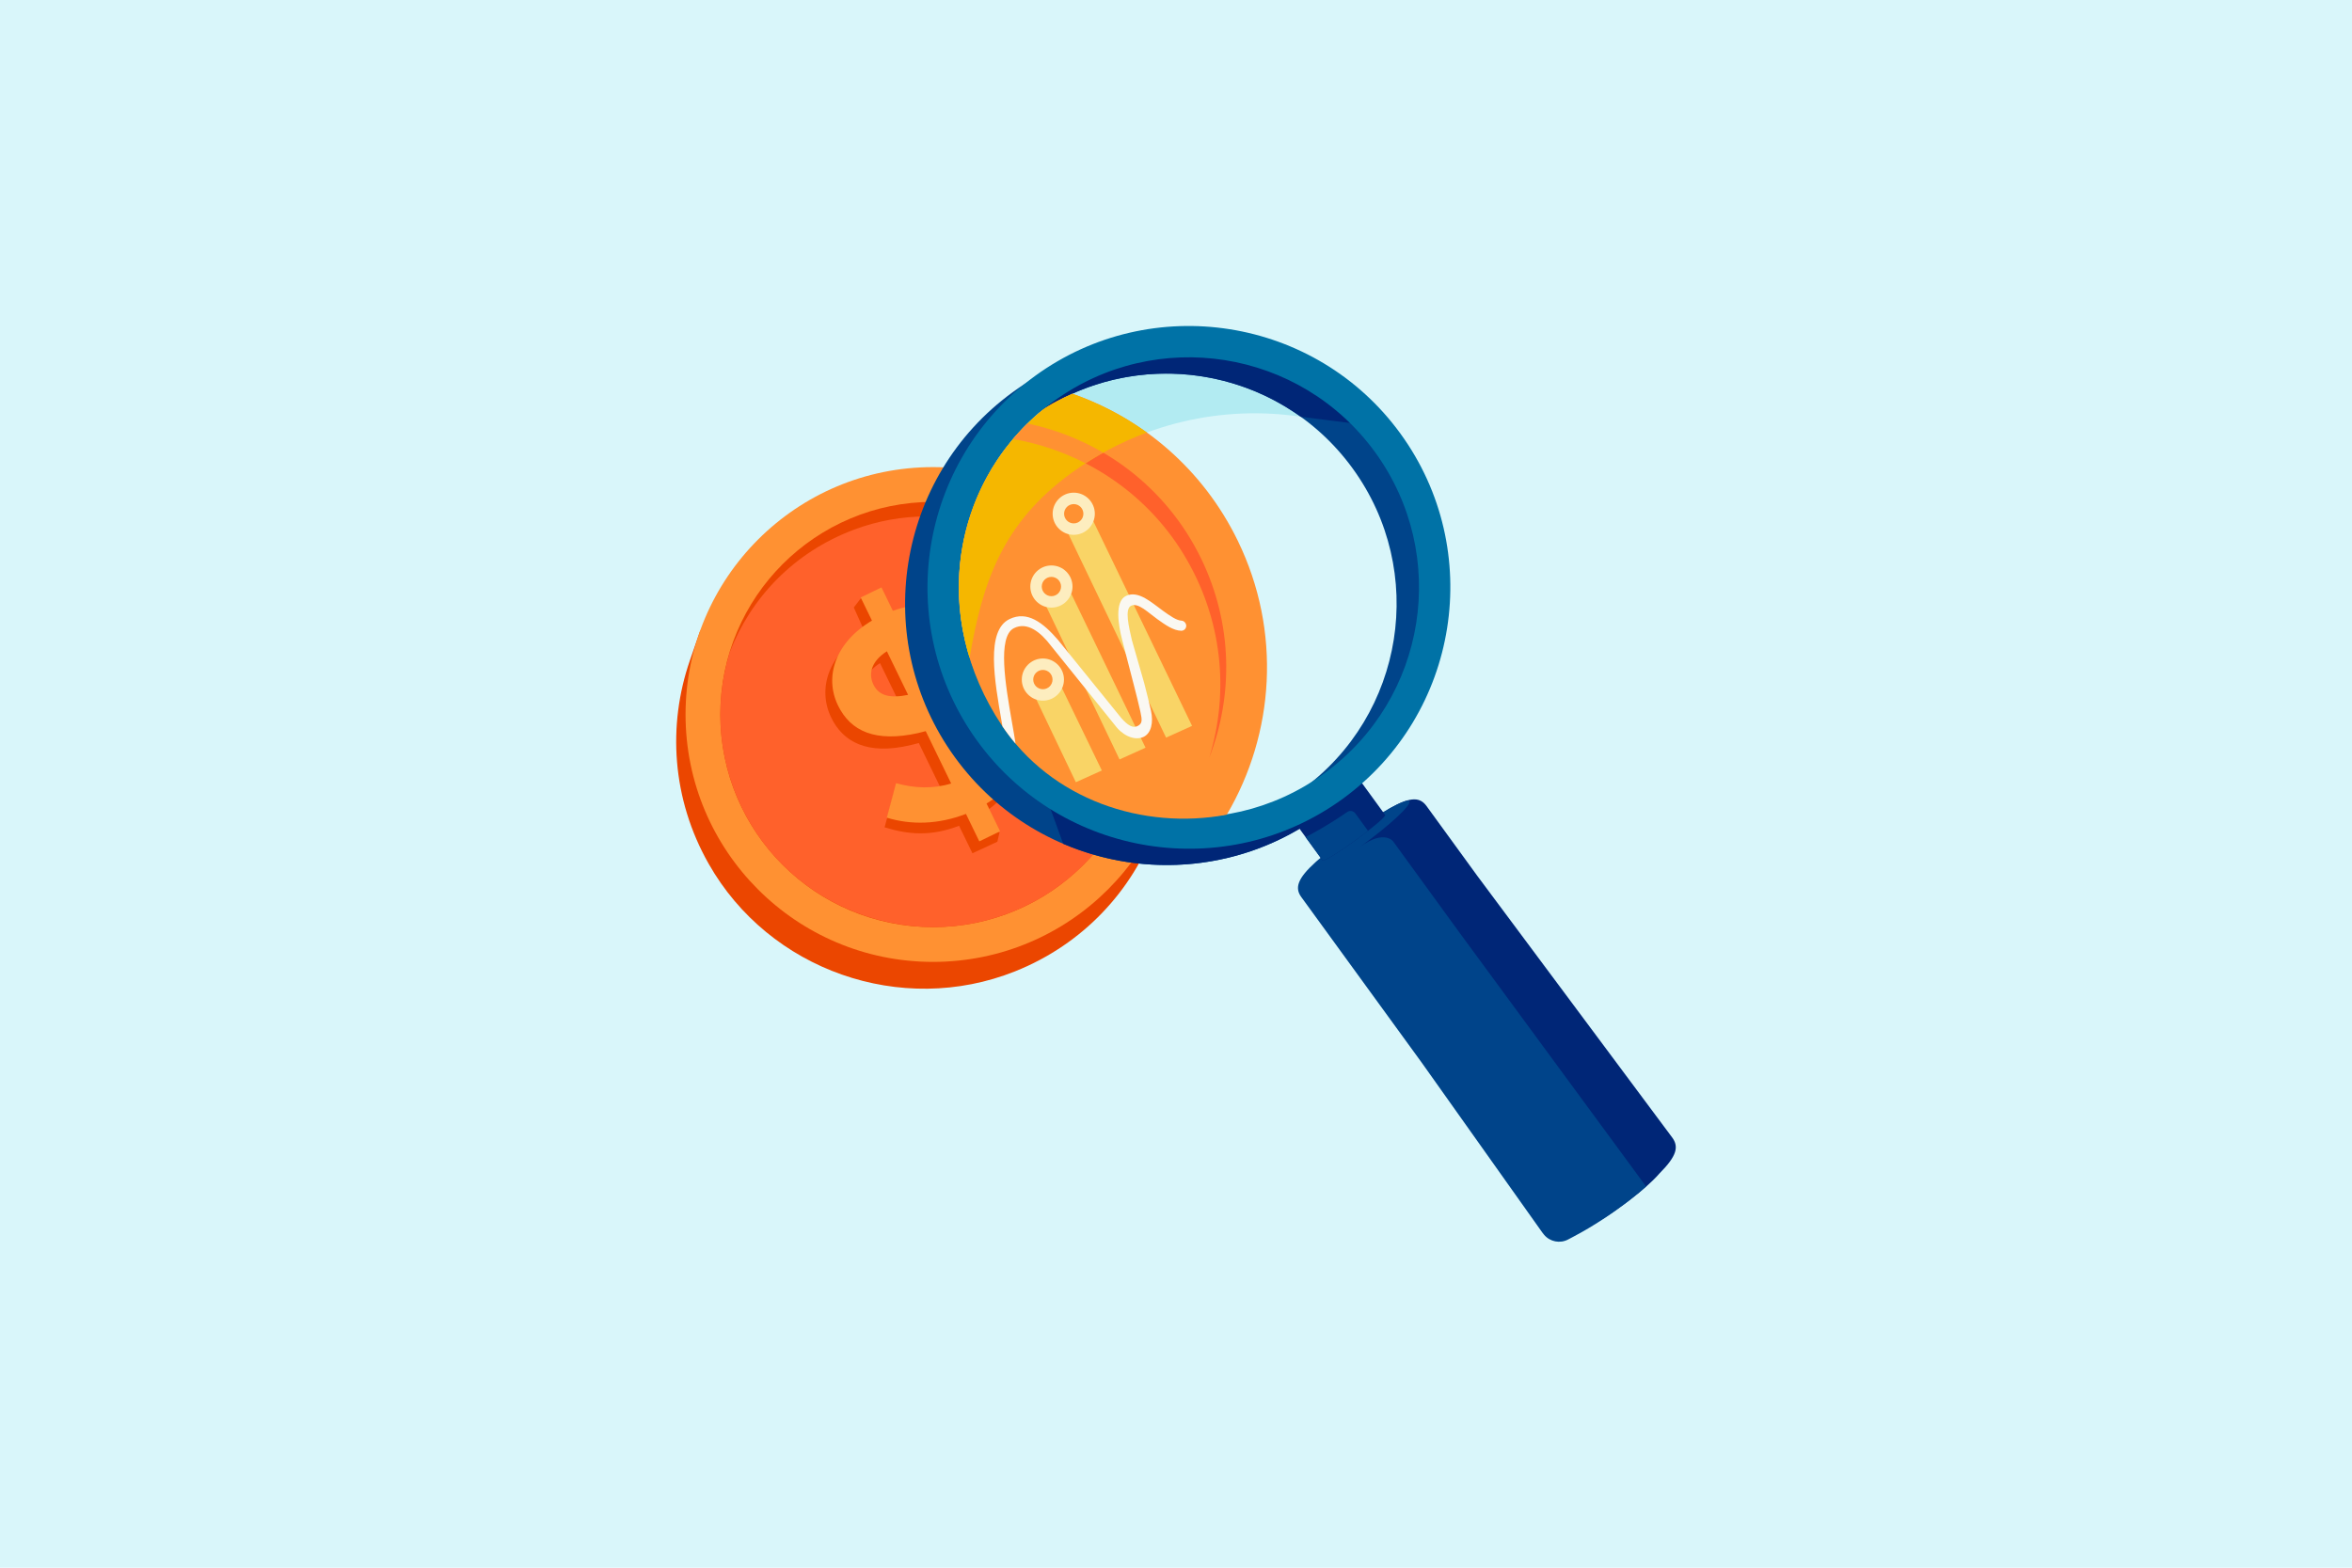
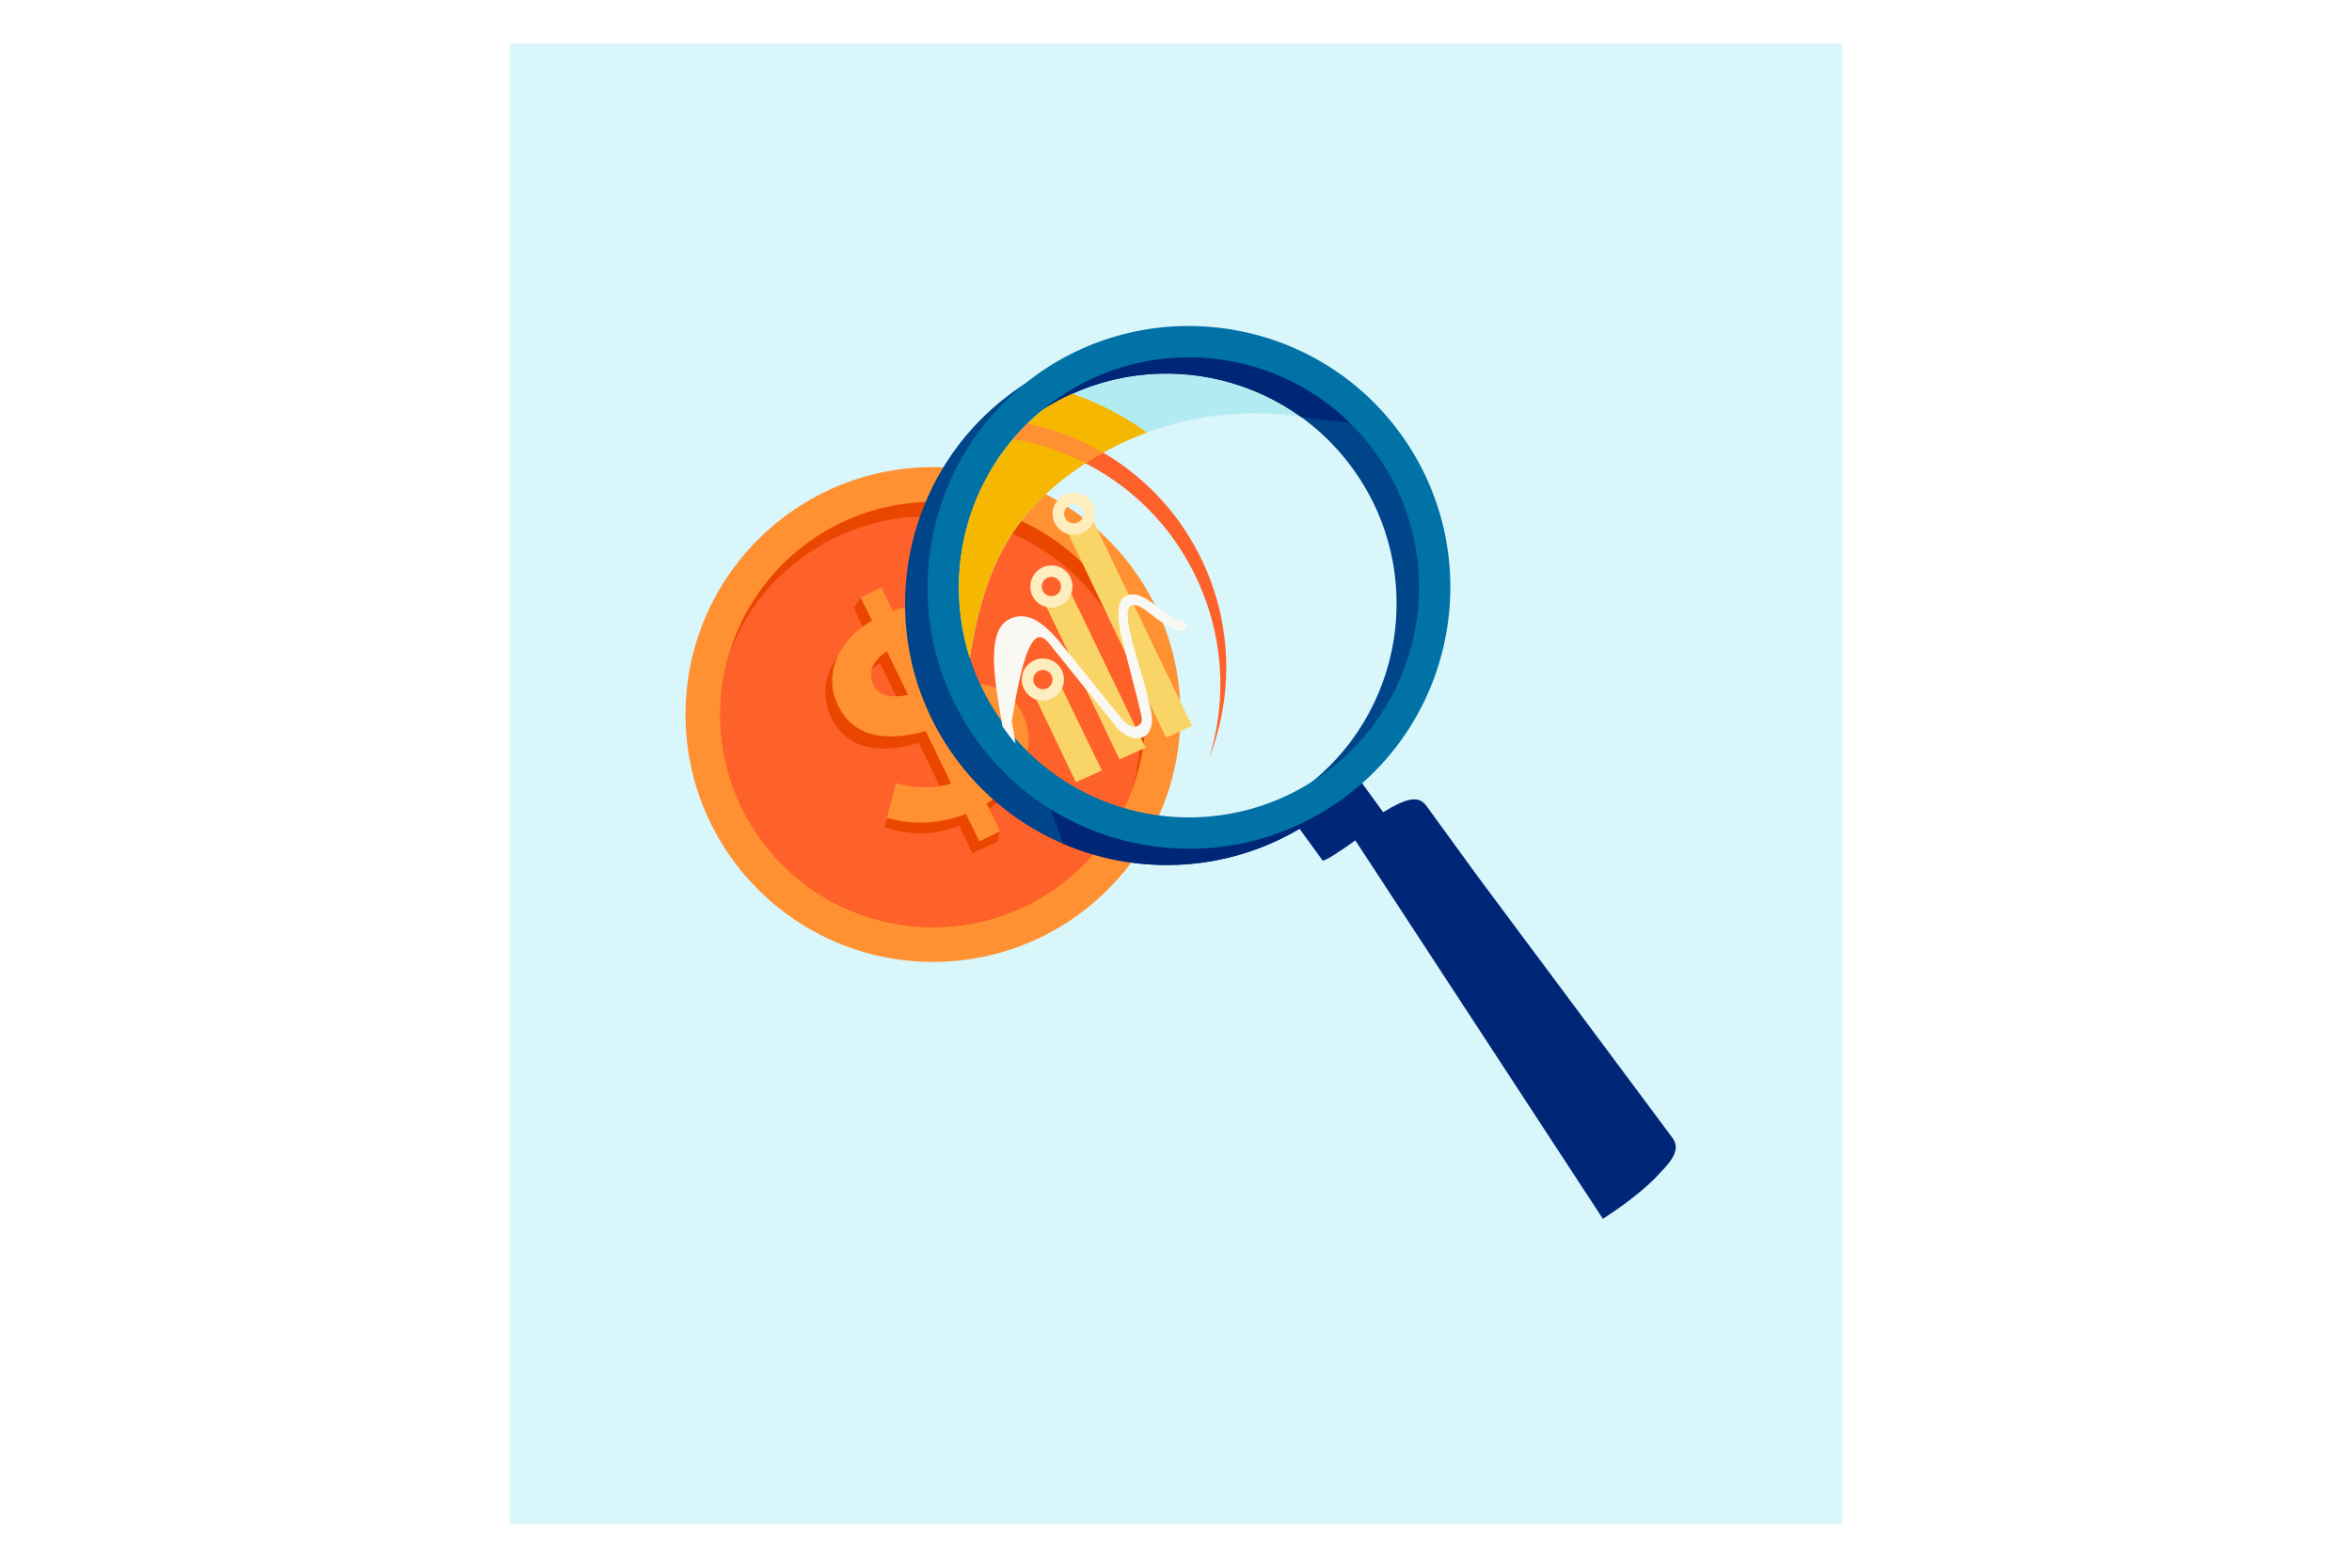
<svg xmlns="http://www.w3.org/2000/svg" width="1080" height="720" viewBox="0 0 1080 720" fill="none">
-   <rect width="1080" height="720" fill="#D9F6FA" />
  <g clip-path="url(#clip0_295_2027)">
    <path d="M846 20H234V700H846V20Z" fill="#D9F6FA" />
-     <path d="M316.771 303.359L321.531 289.633L322.689 289.419C334.992 264.939 356.211 244.652 384.519 234.024C435.179 214.996 493.218 235.132 521.224 281.435C536.927 307.401 540.995 336.603 535.403 363.539L536.26 363.967L531.852 376.685C531.626 377.353 531.399 378.02 531.16 378.687L530.694 380.022L530.669 380.01C519.952 408.935 497.538 433.579 466.056 446.133C413.822 466.974 353.163 445.667 325.422 396.745C308.447 366.85 306.521 332.989 316.771 303.359Z" fill="#EB4600" />
    <path d="M428.417 441.776C491.169 441.776 542.04 390.906 542.04 328.153C542.04 265.401 491.169 214.53 428.417 214.53C365.665 214.53 314.794 265.401 314.794 328.153C314.794 390.906 365.665 441.776 428.417 441.776Z" fill="#FF9132" />
    <path d="M428.417 425.809C482.35 425.809 526.072 382.087 526.072 328.153C526.072 274.22 482.35 230.498 428.417 230.498C374.483 230.498 330.761 274.22 330.761 328.153C330.761 382.087 374.483 425.809 428.417 425.809Z" fill="#EB4600" />
    <path d="M392.125 243.267C435.531 226.997 485.31 244.199 509.4 283.802C524.75 309.025 527.306 337.825 519.486 363.362C509.853 388.283 490.07 409.35 462.417 419.702C419.01 435.971 369.231 418.757 345.142 379.153C329.804 353.93 327.248 325.131 335.068 299.593C344.688 274.698 364.471 253.63 392.125 243.267Z" fill="#FF612B" />
    <path d="M406.191 379.972C417.31 383.372 427.51 384.178 440.392 379.254L444.46 387.628L446.525 391.885L457.972 386.583L458.966 382.302L449.862 374.494C466.938 364.193 473.209 347.37 466.547 333.669C463.487 327.373 459.369 323.192 453.388 321.102L453.4 321.076L447.558 319.062L446.6 319.704C441.249 319.225 434.763 319.842 426.792 321.618L424.387 322.122L413.872 300.5C420.509 298.775 428.052 298.926 435.695 301.684L440.48 285.905L434.877 283.966L434.398 284.193C425.269 282.165 415.963 282.757 406.808 285.993L401.582 275.252L395.286 274.786L392.049 279.005L397.212 290.489C380.2 300.588 375.364 316.392 381.623 329.463C386.924 340.532 398.018 347.08 418.355 342.156L421.906 341.262L433.592 365.302C425.218 367.883 418.884 366.51 410.435 364.143L406.191 379.972ZM397.905 319.855C395.298 314.478 397.363 308.824 404.088 304.555L413.822 324.565C405.649 326.227 400.449 325.093 397.905 319.855ZM443.276 360.907L432.497 338.744C442.47 337.056 447.469 337.774 450.403 343.819C453.212 349.599 450.668 355.983 443.276 360.907Z" fill="#EB4600" />
    <path d="M443.553 373.802C430.671 378.738 418.317 378.927 407.198 375.539L411.455 359.685C419.917 362.053 428.392 362.405 436.766 359.836L425.08 335.797L421.529 336.691C402.048 341.01 390.614 335.948 384.796 323.998C378.462 310.965 383.386 295.123 400.386 285.024L395.223 274.408L404.755 269.774L409.981 280.516C421.176 276.562 432.597 276.486 443.641 280.427L438.856 296.206C431.2 293.448 423.657 293.297 417.033 295.022L427.548 316.644L429.953 316.14C452.582 311.116 463.361 315.17 469.695 328.204C476.357 341.905 470.086 358.728 453.01 369.029L459.218 381.785L449.686 386.419L443.553 373.802ZM416.983 319.137L407.249 299.127C400.524 303.396 398.459 309.05 401.066 314.427C403.609 319.653 408.81 320.787 416.983 319.137ZM435.657 333.304L446.437 355.467C453.841 350.543 456.385 344.159 453.577 338.379C450.63 332.334 445.631 331.616 435.657 333.304Z" fill="#FF9132" />
    <path d="M620.454 383.082C635.704 372.001 644.141 367.127 649.392 367.127C651.822 367.127 653.56 368.185 654.996 370.137L678.204 402.059L767.876 522.47C770.923 526.663 770.054 530.844 761.982 538.953C761.982 538.953 755.157 547.378 736.029 559.781L620.454 383.082Z" fill="#002677" />
-     <path d="M708.224 566.09L652.804 488.004L597.498 411.944C594.45 407.751 595.848 403.419 604.033 396.002C604.209 395.839 604.423 395.662 604.612 395.486C608.441 392.086 613.641 388.044 620.454 383.095C627.632 377.869 633.298 374.041 637.832 371.434C639.116 370.704 640.3 370.074 641.37 369.545C642.718 368.878 643.952 368.361 645.072 367.984C646.168 367.656 646.886 367.631 647.125 367.971C648.321 369.608 638.247 378.964 624.635 388.862C635.666 380.841 639.733 386.457 639.733 386.457L670.358 428.579L755.862 544.922C755.862 544.922 741.796 557.842 722.265 568.093L720.049 569.264C716.334 571.228 711.738 570.334 709.03 567.11L708.224 566.09Z" fill="#00448A" />
    <path d="M517.736 173.101C517.711 173.101 517.686 173.113 517.673 173.113C515.23 173.529 512.8 174.045 510.37 174.637C510.269 174.662 510.156 174.688 510.055 174.713C507.7 175.292 505.37 175.972 503.053 176.715C502.89 176.765 502.713 176.828 502.55 176.879C500.283 177.622 498.042 178.453 495.825 179.359C495.611 179.448 495.397 179.536 495.183 179.624C494.088 180.077 492.992 180.556 491.896 181.047C491.859 181.059 491.833 181.072 491.796 181.097C490.763 181.576 489.73 182.067 488.698 182.583C488.459 182.709 488.219 182.822 487.98 182.948C486.922 183.477 485.877 184.031 484.832 184.598C484.782 184.623 484.731 184.661 484.681 184.686C483.699 185.228 482.716 185.794 481.747 186.373C480.513 187.104 479.291 187.859 478.082 188.653C477.604 189.018 477.05 189.471 476.219 190.202C445.984 216.558 431.679 260.569 445.153 302.779C451.134 267.079 460.427 240.182 492.022 217.2C523.617 194.231 561.445 186.059 597.259 191.385C574.151 174.839 545.377 168.379 517.736 173.101Z" fill="#B2EBF2" />
    <path d="M473.511 191.788C520.708 157.473 586.781 167.913 621.096 215.11C655.411 262.307 644.972 328.38 597.775 362.695C550.578 397.01 484.504 386.57 450.19 339.373C415.875 292.176 426.314 226.103 473.511 191.788ZM465.024 180.115C411.467 219.051 399.58 294.304 438.516 347.861C477.453 401.417 552.706 413.304 606.262 374.368C659.818 335.432 671.706 260.179 632.77 206.622C593.833 153.066 518.58 141.179 465.024 180.115Z" fill="#00448A" />
    <path d="M636.043 374.293L618.754 350.518L590.018 371.409L607.307 395.184C607.761 395.801 614.561 391.633 622.494 385.865C630.427 380.098 636.484 374.922 636.043 374.293Z" fill="#002677" />
-     <path d="M628.173 381.596L622.343 373.575C621.474 372.379 619.812 372.102 618.59 372.945C610.103 378.876 602.308 383.032 599.513 384.467L607.308 395.184C607.761 395.801 614.561 391.633 622.494 385.865C624.534 384.392 626.448 382.944 628.173 381.596Z" fill="#00448A" />
    <path d="M480.979 367.682L488.207 387.527C525.846 403.646 570.814 400.158 606.275 374.368C606.98 373.865 607.66 373.336 608.353 372.819L594.778 364.798C559.758 388.472 515.268 388.396 480.979 367.682Z" fill="#002677" />
    <path d="M477.692 188.905C514.953 164.425 562.578 166.49 597.271 191.41L622.809 194.647C586.492 156.265 528.918 146.329 481.948 169.839L471.32 188.779L477.692 188.905Z" fill="#002677" />
    <path d="M483.799 184.308C530.996 149.993 597.069 160.433 631.384 207.63C665.699 254.827 655.26 320.9 608.063 355.215C560.866 389.53 494.792 379.09 460.478 331.893C426.163 284.696 436.602 218.623 483.799 184.308ZM475.312 172.635C421.755 211.571 409.868 286.824 448.804 340.381C487.741 393.937 562.994 405.824 616.55 366.888C670.107 327.952 681.994 252.699 643.058 199.142C604.121 145.586 528.868 133.699 475.312 172.635Z" fill="#0072A6" />
-     <path d="M492.438 180.845C488.458 182.558 481.923 185.668 478.749 188.275C436.489 223.093 427.347 283.878 459.886 332.951C482.716 367.367 524.927 381.357 563.321 374.167C585.169 337.031 588.62 289.998 568.371 248.354C552.341 215.387 524.511 192.015 492.438 180.845Z" fill="#FF9132" />
    <path d="M471.811 194.521C469.482 196.813 467.265 199.18 465.188 201.636C496.908 207.113 526.01 225.801 543.513 254.587C561.496 284.142 564.48 317.878 555.325 347.798C555.275 347.911 555.237 348.037 555.199 348.163C566.394 319.477 566.054 286.396 551.535 256.527C535.404 223.345 505.345 201.472 471.811 194.521Z" fill="#FF612B" />
    <path d="M501.542 238.343L547.379 333.379L535.442 338.769L489.793 243.594L501.542 238.343Z" fill="#F9D466" />
    <path d="M493.042 245.634C487.703 245.634 483.358 241.29 483.358 235.95C483.358 230.611 487.703 226.267 493.042 226.267C498.381 226.267 502.726 230.611 502.726 235.95C502.726 241.29 498.381 245.634 493.042 245.634ZM493.042 231.518C490.599 231.518 488.61 233.507 488.61 235.95C488.61 238.393 490.599 240.383 493.042 240.383C495.485 240.383 497.475 238.393 497.475 235.95C497.475 233.507 495.485 231.518 493.042 231.518Z" fill="#FDEDBF" />
    <path d="M491.947 272.784L526.01 343.403L514.072 348.793L480.185 278.022L491.947 272.784Z" fill="#F9D466" />
    <path d="M482.792 279.067C477.452 279.067 473.108 274.723 473.108 269.384C473.108 264.045 477.452 259.7 482.792 259.7C488.131 259.7 492.475 264.045 492.475 269.384C492.488 274.723 488.131 279.067 482.792 279.067ZM482.792 264.951C480.349 264.951 478.359 266.941 478.359 269.384C478.359 271.827 480.349 273.816 482.792 273.816C485.235 273.816 487.224 271.827 487.224 269.384C487.224 266.941 485.235 264.951 482.792 264.951Z" fill="#FDEDBF" />
    <path d="M487.577 315.926L505.95 353.867L494.012 359.257L475.815 321.164L487.577 315.926Z" fill="#F9D466" />
    <path d="M478.876 321.794C473.536 321.794 469.192 317.45 469.192 312.11C469.192 306.771 473.536 302.427 478.876 302.427C484.215 302.427 488.559 306.771 488.559 312.11C488.559 317.45 484.215 321.794 478.876 321.794ZM478.876 307.678C476.433 307.678 474.443 309.667 474.443 312.11C474.443 314.553 476.433 316.543 478.876 316.543C481.319 316.543 483.308 314.553 483.308 312.11C483.308 309.667 481.319 307.678 478.876 307.678Z" fill="#FDEDBF" />
-     <path d="M544.47 286.421C544.092 285.641 543.337 285.061 542.468 285.036C540.251 284.973 537.141 282.744 534.119 280.591C529.031 276.964 522.735 270.92 517.031 273.69C511.691 276.284 513.58 287.341 515.23 293.687L520.607 314.478C521.766 318.973 522.849 323.23 523.654 326.881C524.549 330.924 524.511 332.321 522.395 333.43C520.129 334.626 517.736 333.014 514.84 329.74L485.902 294.002C478.913 285.855 471.66 280.39 463.55 284.331C452.632 289.62 456.574 312.186 460.049 332.082C460.137 332.586 460.226 333.09 460.314 333.581C462.203 336.376 464.205 339.033 466.333 341.552C465.842 338.328 465.237 334.878 464.608 331.289C461.737 314.818 457.871 292.416 465.577 288.499C471.723 285.376 477.931 290.438 482.514 296.496L512.926 334.261C516.854 338.693 521.791 340.028 525.128 338.416C525.191 338.391 525.254 338.353 525.317 338.328C528.528 336.628 529.749 332.019 528.49 326.315C527.659 322.562 526.563 318.268 525.392 313.71L519.713 293.889C518.416 288.071 516.288 279.697 519.386 278.198C522.622 276.624 527.206 281.347 531.437 284.369C535.063 286.963 538.778 289.62 542.417 289.696C544.105 289.721 545.213 287.933 544.47 286.421Z" fill="#FAF8F2" />
+     <path d="M544.47 286.421C544.092 285.641 543.337 285.061 542.468 285.036C540.251 284.973 537.141 282.744 534.119 280.591C529.031 276.964 522.735 270.92 517.031 273.69C511.691 276.284 513.58 287.341 515.23 293.687L520.607 314.478C521.766 318.973 522.849 323.23 523.654 326.881C524.549 330.924 524.511 332.321 522.395 333.43C520.129 334.626 517.736 333.014 514.84 329.74L485.902 294.002C478.913 285.855 471.66 280.39 463.55 284.331C452.632 289.62 456.574 312.186 460.049 332.082C460.137 332.586 460.226 333.09 460.314 333.581C462.203 336.376 464.205 339.033 466.333 341.552C465.842 338.328 465.237 334.878 464.608 331.289C471.723 285.376 477.931 290.438 482.514 296.496L512.926 334.261C516.854 338.693 521.791 340.028 525.128 338.416C525.191 338.391 525.254 338.353 525.317 338.328C528.528 336.628 529.749 332.019 528.49 326.315C527.659 322.562 526.563 318.268 525.392 313.71L519.713 293.889C518.416 288.071 516.288 279.697 519.386 278.198C522.622 276.624 527.206 281.347 531.437 284.369C535.063 286.963 538.778 289.62 542.417 289.696C544.105 289.721 545.213 287.933 544.47 286.421Z" fill="#FAF8F2" />
    <path d="M445.228 302.175C451.209 266.777 460.578 240.056 491.984 217.213C502.902 209.279 514.562 203.109 526.639 198.651C516.124 191.058 504.576 185.076 492.425 180.845C491.996 181.034 491.53 181.236 491.039 181.45C487.74 182.986 484.491 184.699 481.305 186.613C480.474 187.104 479.895 187.444 479.429 187.733C479.19 187.91 478.95 188.099 478.736 188.275C445.001 216.067 432.383 260.443 445.228 302.175Z" fill="#F5B700" />
    <path d="M465.188 201.636C476.773 203.638 488.005 207.416 498.457 212.78C501.127 211.055 503.834 209.418 506.579 207.894C495.788 201.573 484.039 197.052 471.811 194.508C469.482 196.8 467.265 199.18 465.188 201.636Z" fill="#FF9132" />
  </g>
  <defs>
    <clipPath id="clip0_295_2027">
      <rect width="612" height="680" fill="white" transform="translate(234 20)" />
    </clipPath>
  </defs>
</svg>